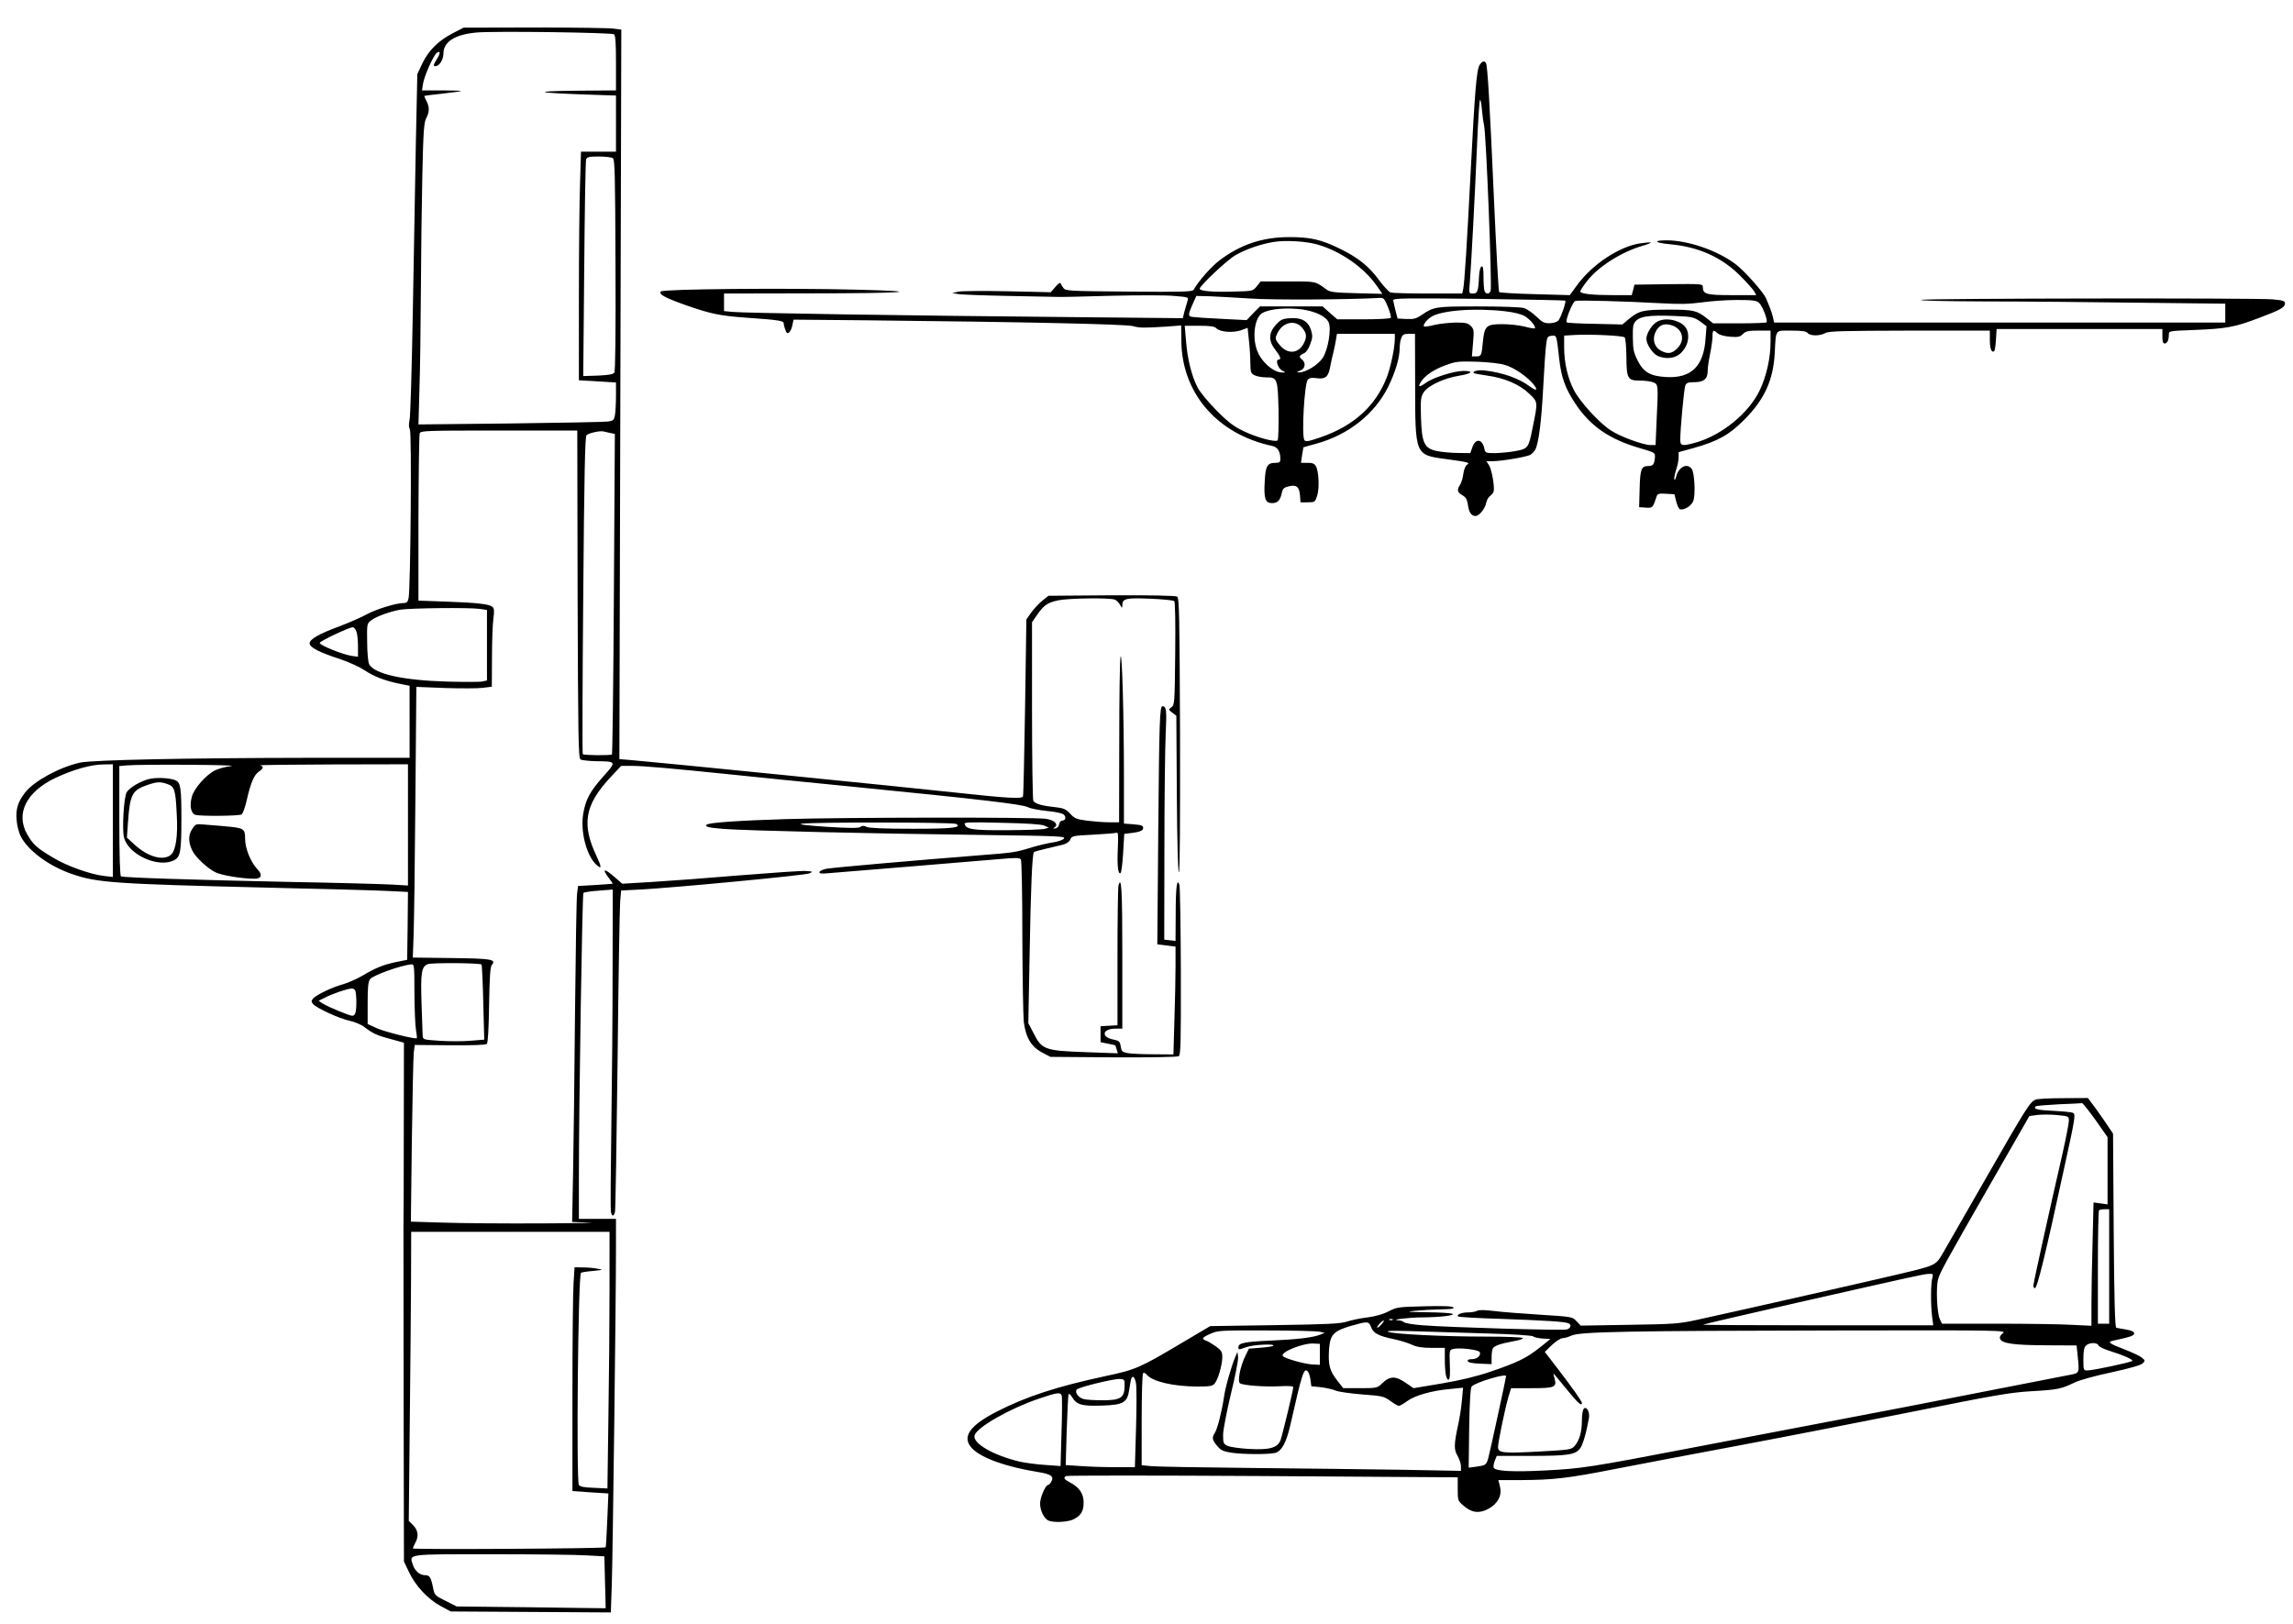
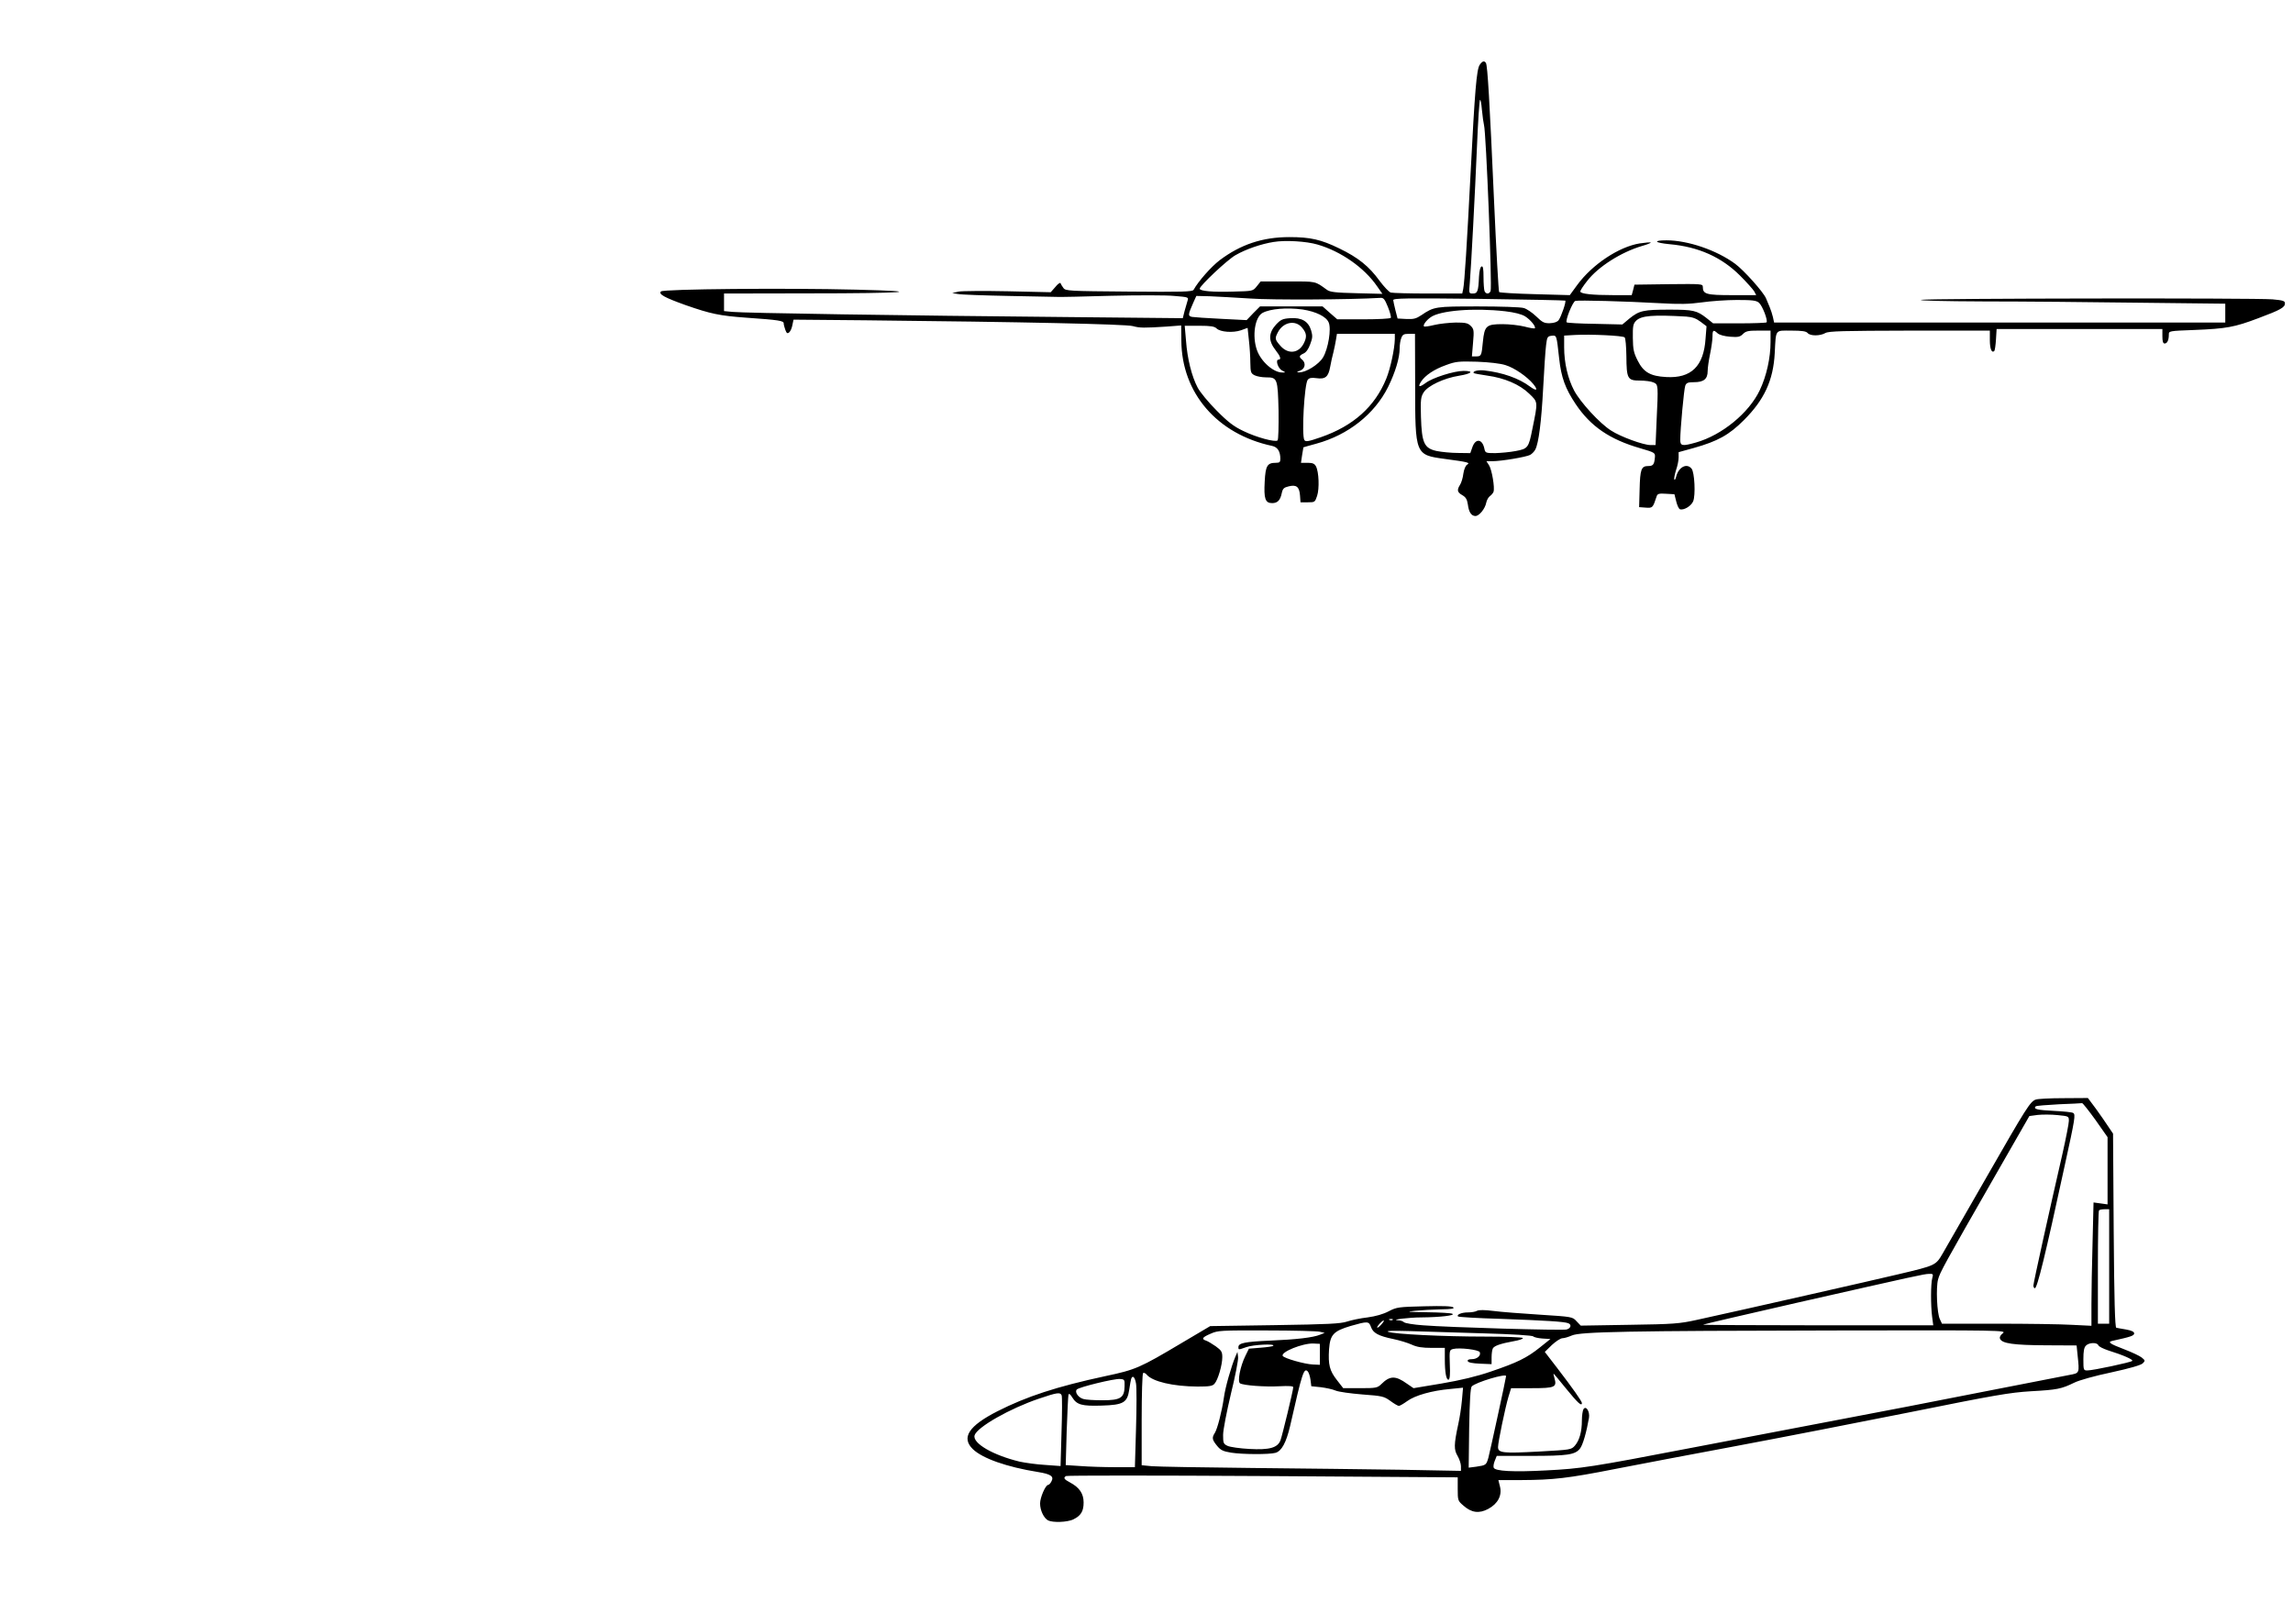
<svg xmlns="http://www.w3.org/2000/svg" version="1.0" width="1066pt" height="755pt" viewBox="0 0 1422 1007" preserveAspectRatio="xMidYMid meet">
  <g transform="translate(0,1007) scale(0.1,-0.1)" fill="#000000" stroke="none">
-     <path d="M2807 9864 c-88 -45 -151 -108 -189 -189 l-30 -64 -9 -423 c-4 -233 -13 -706 -19 -1053 -6 -346 -15 -648 -20 -669 -6 -27 -5 -47 2 -60 12 -22 4 -983 -8 -1044 -5 -26 -11 -32 -33 -32 -46 0 -174 -40 -231 -72 -30 -17 -102 -48 -159 -70 -131 -48 -191 -82 -191 -108 0 -25 60 -56 193 -99 53 -18 120 -49 148 -68 56 -38 128 -66 219 -84 l60 -12 0 -223 0 -224 -642 0 c-732 -1 -1330 -13 -1403 -30 -126 -28 -287 -116 -339 -185 -45 -58 -59 -103 -53 -170 2 -33 14 -79 25 -101 46 -90 174 -185 319 -235 156 -54 263 -61 1203 -84 349 -8 690 -17 758 -21 l122 -6 -2 -211 -3 -210 -65 -13 c-82 -17 -129 -36 -210 -84 -36 -21 -92 -46 -124 -55 -69 -19 -166 -66 -185 -89 -11 -13 -11 -19 0 -33 21 -25 164 -91 227 -104 32 -7 73 -24 92 -39 53 -41 78 -52 165 -75 l80 -22 -1 -554 c0 -305 -1 -567 -2 -584 0 -16 0 -491 1 -1055 l2 -1025 31 -65 c40 -86 117 -168 196 -211 l63 -34 496 -3 497 -3 6 173 c6 173 26 1758 26 2092 l0 176 -115 0 -115 0 0 253 c0 461 21 1762 28 1769 4 4 47 11 95 14 l87 7 -1 -504 c0 -277 -4 -719 -8 -982 -4 -263 -5 -492 -3 -508 5 -35 18 -38 26 -5 3 13 10 437 16 942 5 506 13 949 16 985 l6 66 117 6 c210 11 1022 88 1049 100 26 11 25 12 -21 15 -26 2 -210 -11 -410 -27 -199 -17 -444 -35 -545 -41 l-183 -11 -46 40 c-66 58 -83 56 -37 -5 15 -19 25 -35 23 -35 -2 -1 -51 -4 -109 -8 l-105 -6 -6 -45 c-4 -25 -9 -355 -13 -735 -3 -379 -9 -828 -12 -997 l-6 -307 108 -4 c60 -1 -76 -4 -302 -5 -226 -1 -500 1 -609 5 l-197 6 6 501 c4 276 9 522 12 548 l6 47 218 -2 c142 -1 223 2 229 8 7 7 12 99 14 243 3 172 7 235 17 247 29 35 -1 40 -250 43 l-240 3 5 142 c3 78 8 456 11 839 l6 698 177 -7 c97 -3 202 -3 234 1 l57 7 1 182 c0 100 4 209 9 242 6 48 5 62 -7 72 -21 17 -95 25 -288 32 l-170 6 0 510 c1 281 4 518 8 528 6 16 39 17 492 17 l485 0 2 -1015 c3 -890 5 -1017 18 -1025 8 -5 51 -10 95 -11 129 -1 129 -2 48 -93 -83 -92 -111 -144 -126 -232 -19 -110 20 -262 82 -318 33 -30 33 -15 1 53 -94 198 -74 316 80 484 l72 77 66 0 c73 0 241 -15 622 -54 135 -14 475 -49 755 -76 777 -77 1045 -108 1079 -126 17 -9 71 -19 120 -24 55 -5 95 -14 104 -23 16 -17 9 -37 -13 -37 -7 0 -15 -10 -17 -22 -2 -14 -11 -24 -23 -26 -16 -3 -17 -1 -5 7 27 19 -2 45 -56 53 -76 10 -1252 9 -1604 -2 -298 -9 -486 -22 -498 -35 -13 -12 13 -19 105 -26 141 -11 918 -29 1567 -37 520 -7 558 -8 543 -24 -9 -9 -40 -19 -69 -23 -29 -4 -87 -18 -128 -30 -104 -32 -110 -33 -330 -50 -394 -31 -906 -76 -944 -83 -22 -4 -41 -13 -44 -20 -3 -11 10 -12 64 -7 38 3 258 21 489 40 231 19 480 40 554 46 112 10 134 10 142 -2 5 -8 9 -221 9 -474 1 -253 5 -493 9 -533 12 -97 47 -156 116 -191 l49 -26 391 -3 c235 -1 396 2 405 7 12 9 14 82 13 525 -1 284 -5 526 -9 538 -15 47 -23 -15 -23 -182 l-1 -166 -35 4 -35 4 1 562 c0 308 4 631 8 716 7 147 4 169 -20 170 -17 0 -20 -92 -26 -761 l-6 -716 56 -7 57 -7 0 -123 c0 -68 -3 -218 -7 -334 l-6 -212 -121 1 c-67 0 -139 3 -161 7 -36 7 -40 11 -45 42 -5 31 -9 35 -48 43 -76 15 -65 67 14 67 l44 0 0 449 c0 407 -5 507 -24 438 -3 -12 -6 -212 -6 -444 l0 -422 -52 -3 -53 -3 0 -50 0 -49 45 -9 c25 -5 46 -10 46 -10 1 -1 5 -13 9 -26 l7 -24 -195 7 c-259 9 -276 15 -329 121 l-31 59 8 421 c7 410 16 630 27 640 2 3 36 12 74 21 38 9 85 20 105 25 23 6 40 18 46 32 11 23 17 24 141 30 72 4 137 9 145 12 11 5 13 -11 9 -99 -5 -107 2 -161 17 -151 5 3 12 59 16 124 l7 119 55 7 c33 4 56 12 60 21 8 22 -1 27 -62 32 l-55 4 0 287 c0 385 -12 797 -21 746 -5 -22 -8 -262 -8 -532 l-1 -493 -62 0 c-35 0 -96 5 -137 10 -66 9 -78 14 -105 44 -28 29 -39 34 -101 41 -76 8 -115 20 -127 38 -4 7 -8 259 -8 560 l0 548 29 42 c44 64 66 79 134 94 65 13 319 17 351 4 10 -4 24 -18 32 -32 13 -23 13 -23 14 -3 0 42 21 47 171 41 78 -3 146 -10 151 -15 6 -6 8 -134 6 -326 -3 -304 -4 -318 -23 -332 -20 -15 -20 -15 5 -34 l25 -19 3 -485 c2 -296 7 -486 13 -486 6 0 8 322 7 850 -3 743 -5 852 -18 860 -9 6 -167 9 -407 8 l-391 -3 -39 -31 c-21 -17 -51 -50 -68 -73 l-30 -43 -8 -541 c-5 -298 -10 -548 -13 -556 -5 -17 -94 -12 -425 24 -265 29 -1878 191 -1996 200 l-82 7 6 2262 6 2263 -48 6 c-26 4 -246 7 -489 7 l-441 -1 -68 -35z m1001 -6 c9 -8 12 -56 12 -179 l0 -169 -252 -2 c-277 -3 -248 -13 75 -24 l177 -6 0 -174 0 -174 -108 0 -109 0 -6 -202 c-4 -112 -7 -431 -7 -709 l0 -507 115 -7 115 -7 0 -81 c0 -45 -3 -99 -6 -119 -6 -33 -10 -37 -43 -42 -20 -3 -292 -8 -606 -12 l-570 -6 6 213 c4 118 8 392 9 609 1 217 5 541 9 720 6 274 10 330 24 357 21 40 21 69 2 107 -9 16 -14 30 -13 32 2 1 53 8 113 14 61 7 112 14 114 16 2 2 -51 4 -119 4 l-123 0 6 39 c6 45 63 175 84 192 24 20 26 1 4 -34 -24 -38 -26 -47 -11 -47 24 0 50 41 50 79 0 73 72 118 205 130 109 10 838 0 853 -11z m-8 -768 c13 -8 15 -95 17 -662 2 -404 -1 -659 -7 -668 -7 -11 -33 -16 -101 -19 l-92 -3 6 663 c3 365 8 672 12 682 6 14 20 17 79 17 39 0 78 -5 86 -10z m-16 -1705 l29 -6 -6 -991 c-3 -545 -9 -993 -12 -997 -8 -7 -174 -6 -181 2 -3 3 -2 446 3 986 6 739 11 983 20 992 13 13 79 28 103 24 8 -2 28 -6 44 -10z m-810 -1091 l46 -7 0 -218 0 -219 -26 -6 c-14 -4 -114 -4 -223 -1 -274 8 -449 47 -482 108 -6 12 -12 73 -12 136 -2 108 -1 116 21 133 30 25 120 58 185 69 62 10 424 14 491 5z m-764 -140 c6 -14 10 -55 10 -91 l0 -66 -37 5 c-57 8 -205 68 -200 81 4 13 183 97 205 97 7 0 17 -12 22 -26z m-1510 -1174 l0 -349 -52 6 c-85 9 -234 62 -321 115 -100 60 -121 79 -158 143 -74 129 -6 265 176 351 109 51 220 83 298 83 l57 1 0 -350z m734 339 c-34 -4 -79 -16 -101 -27 -57 -29 -129 -112 -143 -162 -16 -58 -6 -106 23 -114 34 -9 270 -7 285 3 8 5 23 46 33 92 24 105 45 154 75 174 28 18 31 32 7 38 -10 3 192 5 450 6 l467 1 0 -376 0 -376 -102 6 c-57 3 -337 11 -623 16 -614 13 -1042 27 -1055 35 -6 4 -10 135 -10 345 l0 339 43 4 c87 8 712 4 651 -4z m4496 -359 c36 -23 -21 -30 -272 -30 -172 0 -265 4 -282 11 -19 9 -29 9 -39 1 -10 -9 -63 -9 -208 0 -120 8 -181 15 -159 19 59 11 943 10 960 -1z m545 -10 l30 -13 -25 -7 c-14 -5 -119 -8 -235 -9 -213 -1 -252 5 -263 38 -4 12 31 13 229 8 151 -3 245 -9 264 -17z m-3489 -862 c3 -3 8 -109 11 -236 l6 -230 -87 -7 c-47 -4 -133 -4 -190 0 -103 7 -103 7 -105 33 -1 15 -4 106 -7 202 -6 188 0 224 38 240 23 10 323 8 334 -2z m-416 -180 c1 -101 5 -203 10 -228 4 -25 7 -47 5 -49 -9 -8 -201 40 -251 63 l-54 25 0 128 c0 99 3 134 15 150 17 24 196 88 258 92 16 1 17 -14 17 -181z m-366 16 c3 -9 6 -40 6 -69 0 -62 -7 -85 -25 -85 -18 0 -150 55 -182 75 l-27 18 40 20 c44 23 140 56 165 56 9 1 20 -6 23 -15z m1576 -1852 c0 -197 -3 -556 -7 -796 l-6 -438 -84 4 c-61 2 -86 7 -93 18 -17 27 -5 1298 13 1316 2 2 35 8 73 11 67 7 68 7 29 14 -22 5 -63 8 -91 8 l-51 1 -6 -97 c-4 -54 -7 -366 -7 -695 l0 -596 111 -8 112 -7 -7 -166 c-4 -91 -8 -167 -10 -168 -7 -8 -1196 -15 -1196 -7 1 5 7 20 15 34 23 40 18 78 -12 109 l-28 28 6 594 c4 327 7 730 8 897 l1 302 615 0 615 0 0 -358z m-144 -1649 l112 -6 4 -161 c3 -89 4 -161 4 -161 -1 0 -209 2 -463 6 l-461 5 -69 35 c-67 33 -68 35 -78 84 -13 63 -21 75 -48 75 -34 0 -64 26 -77 65 -22 68 -42 65 489 65 262 0 526 -3 587 -7z" />
-     <path d="M931 5240 c-53 -11 -126 -53 -145 -83 -18 -28 -30 -228 -17 -281 26 -106 213 -192 311 -141 39 20 45 53 45 260 0 183 -5 219 -33 234 -28 15 -112 21 -161 11z m108 -33 c43 -15 50 -35 57 -187 8 -137 -6 -227 -37 -252 -47 -39 -143 -12 -225 64 l-47 43 7 100 c12 167 26 194 118 226 62 21 81 22 127 6z" />
-     <path d="M1190 4925 c-24 -38 -22 -83 5 -135 20 -39 95 -108 141 -130 38 -19 165 -40 242 -40 44 0 52 24 19 58 -42 44 -77 130 -77 190 0 63 -8 67 -121 77 -41 3 -99 8 -130 11 -56 5 -57 4 -79 -31z" />
    <path d="M9176 9668 c-19 -29 -30 -161 -56 -668 -23 -451 -38 -683 -46 -722 l-6 -28 -211 0 c-117 0 -221 3 -232 6 -11 3 -42 36 -69 72 -66 91 -133 145 -251 202 -113 55 -179 70 -309 70 -167 0 -303 -46 -433 -144 -52 -40 -131 -129 -161 -183 -7 -12 -68 -14 -401 -11 -372 3 -393 4 -406 22 -8 10 -16 24 -18 30 -2 6 -17 -4 -32 -23 l-29 -33 -265 6 c-146 3 -284 2 -306 -2 l-40 -9 35 -6 c19 -4 161 -9 315 -12 154 -3 291 -6 305 -6 14 -1 162 2 330 7 168 4 345 4 393 -1 85 -7 89 -8 82 -28 -4 -12 -12 -42 -19 -66 l-11 -44 -715 7 c-1008 9 -2016 25 -2077 32 l-53 5 0 55 0 54 523 1 c605 0 752 12 297 23 -438 11 -1196 4 -1211 -11 -17 -17 22 -38 153 -85 155 -54 210 -66 378 -78 201 -14 230 -19 230 -35 0 -8 5 -26 10 -40 8 -22 13 -25 24 -16 8 7 17 27 20 46 l7 33 447 -4 c966 -10 1617 -24 1657 -36 43 -12 71 -12 210 -3 l90 7 1 -94 c2 -325 222 -580 562 -653 35 -7 52 -34 52 -81 0 -20 -5 -24 -28 -24 -53 0 -64 -18 -69 -116 -6 -106 3 -134 46 -134 34 0 51 18 60 63 6 27 13 34 43 41 48 12 66 -3 70 -57 l3 -42 45 0 c44 0 45 1 58 40 15 45 11 149 -7 183 -9 17 -21 22 -52 22 l-41 0 7 48 c4 26 8 48 8 48 1 1 38 11 81 23 197 54 360 183 444 351 45 91 72 181 72 241 0 21 4 49 10 63 8 22 16 26 47 26 l38 0 1 -318 c0 -433 0 -433 185 -458 142 -19 158 -23 138 -35 -10 -5 -20 -29 -24 -56 -3 -27 -13 -58 -21 -70 -20 -32 -17 -46 15 -64 22 -13 29 -26 34 -58 6 -48 22 -71 47 -71 23 0 60 45 67 83 3 15 13 33 22 40 10 7 20 19 23 27 9 24 -10 138 -28 165 l-16 25 38 0 c55 0 208 26 233 39 11 6 26 21 32 33 21 39 38 173 49 383 6 116 14 235 18 265 6 50 9 55 34 58 32 4 31 5 47 -140 13 -119 38 -187 102 -283 93 -139 211 -220 402 -275 89 -26 92 -28 90 -55 -4 -46 -11 -55 -42 -55 -43 0 -50 -21 -53 -146 l-3 -109 41 -3 c43 -3 44 -2 68 71 5 15 15 18 58 15 l52 -3 11 -44 c6 -25 16 -46 23 -49 24 -8 70 20 82 49 16 37 9 182 -10 203 -29 36 -80 10 -95 -49 -4 -16 -9 -25 -12 -18 -2 6 3 32 11 58 9 25 16 60 16 78 l0 33 94 26 c149 42 219 81 311 173 126 126 182 246 191 415 8 152 0 140 103 140 67 0 92 -4 101 -15 16 -19 77 -19 110 0 21 12 110 14 523 15 l497 0 0 -59 c0 -55 12 -83 28 -67 3 4 8 36 10 71 l4 65 514 0 514 0 0 -45 c0 -32 4 -45 14 -45 16 0 26 21 26 55 0 23 1 23 158 29 199 8 249 17 397 73 139 52 165 67 165 92 0 15 -11 19 -77 25 -112 9 -2131 6 -2178 -3 -24 -5 134 -9 390 -10 237 0 670 -4 963 -8 l532 -6 0 -59 0 -58 -1399 0 -1399 0 -7 33 c-4 17 -13 46 -20 62 -7 17 -17 41 -23 55 -16 39 -137 174 -191 214 -115 85 -294 146 -426 146 -87 0 -75 -15 19 -24 179 -16 322 -80 437 -195 42 -42 81 -86 88 -98 l12 -23 -150 0 c-159 0 -181 6 -181 51 0 19 -8 19 -212 17 l-212 -3 -8 -32 -9 -33 -113 0 c-131 0 -206 8 -206 23 0 6 19 35 42 64 68 89 212 180 341 218 32 9 56 19 54 21 -2 3 -33 0 -68 -5 -130 -21 -295 -131 -388 -258 l-46 -63 -215 6 c-118 3 -218 9 -223 13 -4 4 -18 261 -32 572 -27 612 -40 832 -50 849 -10 16 -23 12 -39 -12z m27 -373 c13 -42 51 -1003 41 -1029 -8 -21 -30 -21 -38 0 -3 9 -6 47 -6 86 0 51 -3 69 -12 66 -8 -3 -14 -27 -16 -64 -4 -90 -9 -104 -38 -104 -25 0 -25 0 -19 68 8 94 32 549 45 857 6 143 14 267 18 275 3 8 9 -19 12 -60 4 -42 10 -84 13 -95z m-1033 -741 c146 -42 291 -144 370 -259 l33 -47 -160 4 c-131 3 -165 7 -184 21 -76 55 -63 52 -242 52 l-169 0 -24 -30 c-24 -30 -24 -30 -146 -33 -126 -4 -208 3 -208 18 0 18 172 180 222 208 64 37 160 70 237 82 74 12 203 4 271 -16z m-417 -335 c139 -10 623 -7 806 4 21 2 28 -7 48 -56 13 -32 21 -62 18 -68 -4 -5 -78 -9 -169 -9 l-163 0 -46 40 -45 40 -194 0 -194 0 -42 -42 -41 -43 -158 8 c-87 4 -168 10 -181 12 -26 6 -25 13 8 88 l19 42 83 -2 c46 -2 159 -8 251 -14z m1954 -13 c7 -6 -25 -99 -41 -121 -8 -11 -27 -18 -54 -19 -36 -1 -47 5 -85 42 -24 23 -59 47 -77 52 -19 6 -146 10 -283 10 -265 0 -274 -1 -352 -54 -33 -22 -48 -26 -93 -24 l-55 3 -13 50 c-7 28 -13 56 -14 64 0 12 77 13 531 8 293 -4 534 -9 536 -11z m586 -16 c124 -7 180 -6 260 5 56 8 154 15 218 15 97 0 120 -3 137 -17 22 -19 57 -111 47 -122 -4 -3 -80 -6 -169 -6 l-162 0 -40 32 c-61 48 -83 53 -232 53 -160 0 -186 -6 -247 -55 l-44 -37 -170 4 c-93 1 -172 6 -175 9 -11 10 37 128 53 133 20 6 311 -2 524 -14z m-2215 -39 c83 -13 147 -44 162 -81 17 -40 -3 -162 -35 -216 -26 -44 -108 -95 -149 -93 -17 0 -16 2 7 11 31 11 37 47 12 68 -21 17 -19 25 9 38 15 6 31 28 41 57 15 39 16 52 6 86 -17 57 -59 81 -130 76 -47 -3 -59 -9 -88 -40 -47 -52 -48 -101 -2 -159 30 -38 36 -58 18 -58 -21 0 -4 -54 21 -67 25 -13 25 -13 2 -13 -55 0 -132 68 -157 139 -31 87 -13 205 35 231 49 26 151 34 248 21z m1256 -11 c59 -7 101 -18 123 -31 34 -21 70 -65 61 -75 -3 -2 -31 2 -64 11 -32 8 -93 15 -136 15 -101 0 -112 -10 -122 -110 -8 -86 -10 -90 -42 -90 l-26 0 7 84 c7 77 5 86 -14 105 -18 18 -33 21 -93 21 -40 -1 -100 -7 -133 -15 -32 -8 -61 -12 -64 -9 -8 7 12 36 40 56 57 43 270 60 463 38z m1123 -33 c38 -3 61 -11 89 -32 l37 -28 -6 -76 c-11 -172 -89 -248 -244 -239 -98 5 -141 30 -177 102 -25 49 -29 70 -30 141 -1 74 2 87 20 106 32 32 104 38 311 26z m-2383 -68 c30 -35 32 -58 11 -99 -32 -62 -97 -68 -144 -15 -36 41 -36 46 -16 85 33 63 108 78 149 29z m-529 -6 c23 -22 101 -28 151 -11 l41 15 8 -76 c5 -42 9 -105 9 -141 1 -58 3 -65 26 -77 14 -7 46 -13 71 -13 71 0 73 -6 78 -208 1 -95 -1 -178 -6 -183 -13 -13 -130 18 -212 58 -59 28 -95 55 -166 127 -50 50 -103 114 -118 143 -36 68 -64 178 -72 291 l-8 92 91 0 c71 0 94 -4 107 -17z m3107 -30 c12 -10 41 -18 77 -21 50 -4 62 -1 80 17 18 18 33 21 96 21 l75 0 0 -70 c0 -99 -25 -212 -67 -300 -67 -141 -234 -278 -395 -324 -85 -24 -98 -22 -98 16 0 66 23 314 31 336 7 18 16 22 55 22 60 0 84 20 84 69 0 20 7 68 15 106 8 39 15 87 15 108 0 41 5 45 32 20z m-2002 -35 c-1 -60 -27 -182 -53 -246 -71 -174 -204 -293 -405 -363 -78 -27 -95 -30 -103 -18 -18 29 0 348 21 374 10 12 24 14 54 10 55 -8 74 8 85 70 5 28 14 68 20 90 5 22 13 57 16 78 l6 37 179 0 180 0 0 -32z m1425 10 c6 -5 10 -57 11 -116 1 -141 7 -152 84 -152 32 0 71 -5 85 -12 29 -13 29 -14 18 -245 l-6 -143 -31 0 c-45 0 -187 52 -245 90 -70 44 -190 175 -229 248 -39 74 -62 171 -62 269 l0 72 68 4 c99 5 295 -4 307 -15z m-739 -172 c56 -17 135 -72 173 -118 31 -38 21 -46 -21 -15 -68 51 -169 87 -284 100 -38 4 -75 -5 -64 -17 3 -2 40 -9 82 -15 109 -15 202 -55 261 -112 56 -54 55 -47 20 -219 -23 -117 -28 -123 -103 -137 -36 -7 -93 -12 -127 -13 -60 0 -62 1 -68 29 -13 61 -56 64 -75 5 l-12 -34 -76 1 c-42 0 -102 6 -132 12 -78 17 -93 49 -98 212 -3 106 -1 124 17 152 26 41 125 88 219 103 80 13 96 30 28 30 -58 0 -192 -42 -235 -75 -40 -29 -50 -26 -28 9 26 39 81 76 154 102 62 23 79 24 193 21 77 -3 145 -11 176 -21z" />
-     <path d="M10280 8077 c-33 -16 -70 -73 -70 -107 0 -34 37 -91 70 -107 14 -7 41 -13 60 -13 47 0 80 18 107 59 27 40 30 97 7 130 -32 45 -121 65 -174 38z m93 -26 c64 -25 78 -92 28 -142 -33 -32 -58 -36 -100 -14 -39 20 -55 66 -37 110 21 50 57 65 109 46z" />
    <path d="M12624 3250 c-34 -13 -57 -49 -304 -480 -128 -223 -250 -435 -271 -472 -45 -77 -42 -76 -279 -132 -133 -32 -979 -224 -1250 -283 -105 -23 -142 -26 -416 -30 l-301 -5 -26 27 c-25 28 -27 28 -229 41 -111 7 -241 17 -286 23 -56 7 -90 7 -102 1 -10 -6 -36 -10 -57 -10 -39 0 -72 -14 -61 -25 4 -4 123 -11 265 -15 272 -10 394 -17 418 -27 23 -8 17 -32 -10 -39 -29 -7 -732 13 -890 26 -59 4 -112 13 -118 19 -6 6 -22 12 -37 12 -52 3 67 18 146 18 114 1 208 12 192 22 -7 5 -78 9 -158 10 -124 2 -135 3 -75 9 39 4 110 8 160 9 65 1 86 4 78 12 -8 8 -65 10 -180 7 -160 -4 -171 -5 -221 -31 -34 -18 -80 -31 -131 -38 -44 -5 -101 -17 -128 -26 -40 -13 -115 -17 -448 -22 l-400 -6 -174 -103 c-264 -157 -287 -167 -475 -207 -303 -65 -491 -127 -670 -218 -179 -91 -226 -164 -153 -235 60 -58 211 -111 404 -142 80 -13 101 -27 83 -59 -6 -12 -15 -21 -20 -21 -16 0 -50 -78 -50 -115 0 -43 23 -90 49 -105 30 -15 119 -12 157 6 47 23 64 50 64 105 0 55 -26 93 -84 124 -38 20 -43 29 -25 40 6 4 555 4 1220 0 l1209 -8 0 -72 c0 -71 1 -74 35 -103 50 -45 98 -51 154 -21 60 32 87 84 73 139 l-10 40 142 0 c198 1 289 11 583 69 142 28 476 91 743 141 267 50 755 145 1085 211 526 106 618 122 750 130 162 9 188 14 268 53 29 15 130 43 230 64 115 25 184 45 195 56 16 16 16 18 -6 36 -12 10 -61 33 -108 51 -92 35 -107 46 -72 53 114 25 133 32 133 46 0 10 -16 18 -50 24 -27 4 -55 10 -61 11 -8 2 -13 173 -16 603 l-4 601 -29 43 c-15 24 -50 73 -77 111 l-50 67 -151 -1 c-84 0 -162 -4 -173 -9z m371 -126 l75 -107 0 -208 0 -209 -43 6 -44 6 -6 -248 c-4 -137 -7 -309 -7 -383 l0 -134 -122 6 c-66 4 -275 7 -463 7 l-342 0 -13 28 c-18 36 -25 197 -11 247 12 44 34 85 351 638 l215 375 52 7 c29 3 84 3 122 -1 70 -7 71 -7 71 -36 0 -16 -18 -107 -39 -201 -83 -361 -181 -804 -181 -820 0 -9 4 -17 9 -17 15 0 65 205 184 755 66 300 69 322 54 332 -7 5 -60 10 -119 13 -102 5 -130 11 -114 28 4 4 69 9 144 13 75 3 140 6 144 7 4 1 41 -46 83 -104z m85 -909 l0 -355 -35 0 -35 0 0 348 c0 192 3 352 7 355 3 4 19 7 35 7 l28 0 0 -355z m-1097 -72 c-10 -35 -10 -171 -1 -240 l7 -53 -716 0 c-394 0 -714 2 -712 4 2 2 263 63 579 135 755 171 790 179 823 180 25 1 27 -1 20 -26z m-3346 -259 c-3 -3 -12 -4 -19 -1 -8 3 -5 6 6 6 11 1 17 -2 13 -5z m-70 -28 c-12 -14 -24 -23 -26 -20 -5 5 30 44 40 44 4 0 -2 -11 -14 -24z m-65 -16 c13 -38 46 -56 138 -75 39 -8 91 -24 115 -35 32 -15 65 -20 124 -20 l81 0 0 -69 c0 -84 9 -133 24 -128 7 3 10 34 7 94 -3 88 -2 90 20 96 39 10 160 -4 166 -20 8 -21 -17 -43 -49 -43 -19 0 -28 -4 -26 -12 3 -9 30 -14 76 -16 l72 -3 0 43 c0 24 4 48 8 55 10 17 51 30 127 44 36 6 62 15 59 20 -3 5 -107 9 -232 9 -260 0 -569 15 -604 30 -15 6 30 7 137 4 88 -3 295 -9 459 -14 179 -5 301 -13 305 -19 4 -5 29 -11 56 -13 l50 -3 -65 -52 c-82 -66 -143 -95 -305 -150 -87 -30 -187 -54 -305 -74 l-174 -29 -41 28 c-71 51 -106 50 -159 -3 -24 -23 -32 -25 -130 -25 l-106 0 -39 50 c-46 59 -55 95 -49 192 7 90 27 112 134 144 105 30 113 30 126 -6z m-317 -30 l30 -7 -28 -11 c-43 -18 -146 -30 -311 -37 -156 -7 -196 -15 -196 -40 0 -18 -2 -18 50 0 42 15 180 22 166 8 -3 -4 -39 -9 -79 -12 l-72 -6 -22 -45 c-32 -65 -50 -159 -33 -170 22 -13 153 -23 246 -18 56 3 84 1 84 -6 0 -19 -68 -299 -79 -329 -18 -47 -68 -61 -193 -54 -59 3 -120 12 -135 19 -26 12 -28 18 -28 68 0 31 22 143 48 253 27 109 47 212 45 230 l-4 32 -13 -30 c-25 -59 -63 -191 -71 -253 -13 -88 -40 -193 -56 -219 -20 -31 -17 -43 14 -81 22 -27 38 -34 87 -42 67 -11 237 -12 275 -1 38 11 66 63 90 164 76 336 86 365 110 341 6 -6 14 -30 17 -52 l5 -40 59 -6 c32 -4 74 -13 92 -21 19 -8 93 -18 166 -24 124 -9 134 -12 173 -40 23 -17 47 -31 53 -31 6 0 30 14 52 30 48 35 152 65 267 75 l79 8 -7 -79 c-4 -44 -14 -110 -23 -149 -27 -125 -27 -157 -4 -195 11 -19 21 -48 21 -64 l0 -29 -372 7 c-205 3 -623 8 -928 11 -305 3 -583 8 -617 11 l-63 6 0 283 c0 156 4 286 9 289 5 3 15 -1 22 -10 36 -43 163 -73 315 -74 74 0 94 3 106 18 21 23 48 116 48 164 0 33 -5 42 -41 68 -23 16 -50 32 -60 35 -30 10 -23 21 29 43 44 20 63 21 347 20 165 0 314 -4 330 -8z m4236 -9 c-15 -11 -22 -24 -18 -34 11 -30 86 -40 283 -41 l192 -1 6 -59 c12 -115 13 -112 -51 -124 -32 -6 -276 -54 -543 -106 -267 -53 -676 -132 -910 -176 -234 -45 -634 -121 -890 -170 -623 -120 -685 -129 -900 -140 -205 -11 -319 -5 -327 17 -3 7 0 27 7 43 l12 30 212 0 c227 0 274 7 304 45 18 22 41 104 56 191 6 39 -18 78 -34 54 -5 -8 -10 -40 -10 -70 0 -70 -15 -123 -43 -156 -23 -26 -26 -26 -222 -37 -226 -12 -255 -9 -255 28 0 30 44 242 65 313 l16 52 129 0 c143 0 156 6 140 62 -5 15 -7 28 -5 28 1 0 37 -43 79 -95 70 -86 96 -110 96 -87 0 11 -57 92 -153 217 l-77 100 44 43 c25 23 54 42 66 42 11 0 37 8 58 17 52 23 344 29 1632 31 1038 2 1064 1 1041 -17z m-4236 -131 l0 -65 -44 2 c-50 2 -177 38 -186 53 -15 24 125 80 190 77 l40 -2 0 -65z m4828 56 c3 -8 30 -21 59 -31 96 -30 159 -58 151 -66 -10 -9 -243 -59 -278 -59 -24 0 -25 2 -25 69 0 50 4 74 16 85 19 20 70 21 77 2z m-3673 -191 c0 -10 -100 -471 -110 -507 -13 -45 -15 -46 -75 -55 l-47 -6 3 246 c3 170 8 250 16 258 26 26 213 82 213 64z m-2295 -46 c4 -23 4 -149 0 -280 l-7 -239 -123 0 c-67 0 -163 3 -214 7 l-92 6 6 211 c4 116 9 217 11 225 3 10 11 5 24 -17 28 -45 59 -54 182 -50 135 4 159 18 171 99 4 30 10 60 12 67 9 25 23 11 30 -29z m-71 -17 c-1 -72 -25 -87 -137 -87 -50 0 -104 3 -119 8 -32 9 -55 44 -40 59 15 15 232 68 267 65 29 -2 30 -4 29 -45z m-390 -57 c3 -8 3 -110 -1 -226 l-6 -212 -96 7 c-53 3 -123 13 -156 20 -167 40 -296 115 -281 164 16 51 221 167 399 227 115 39 132 41 141 20z" />
  </g>
</svg>